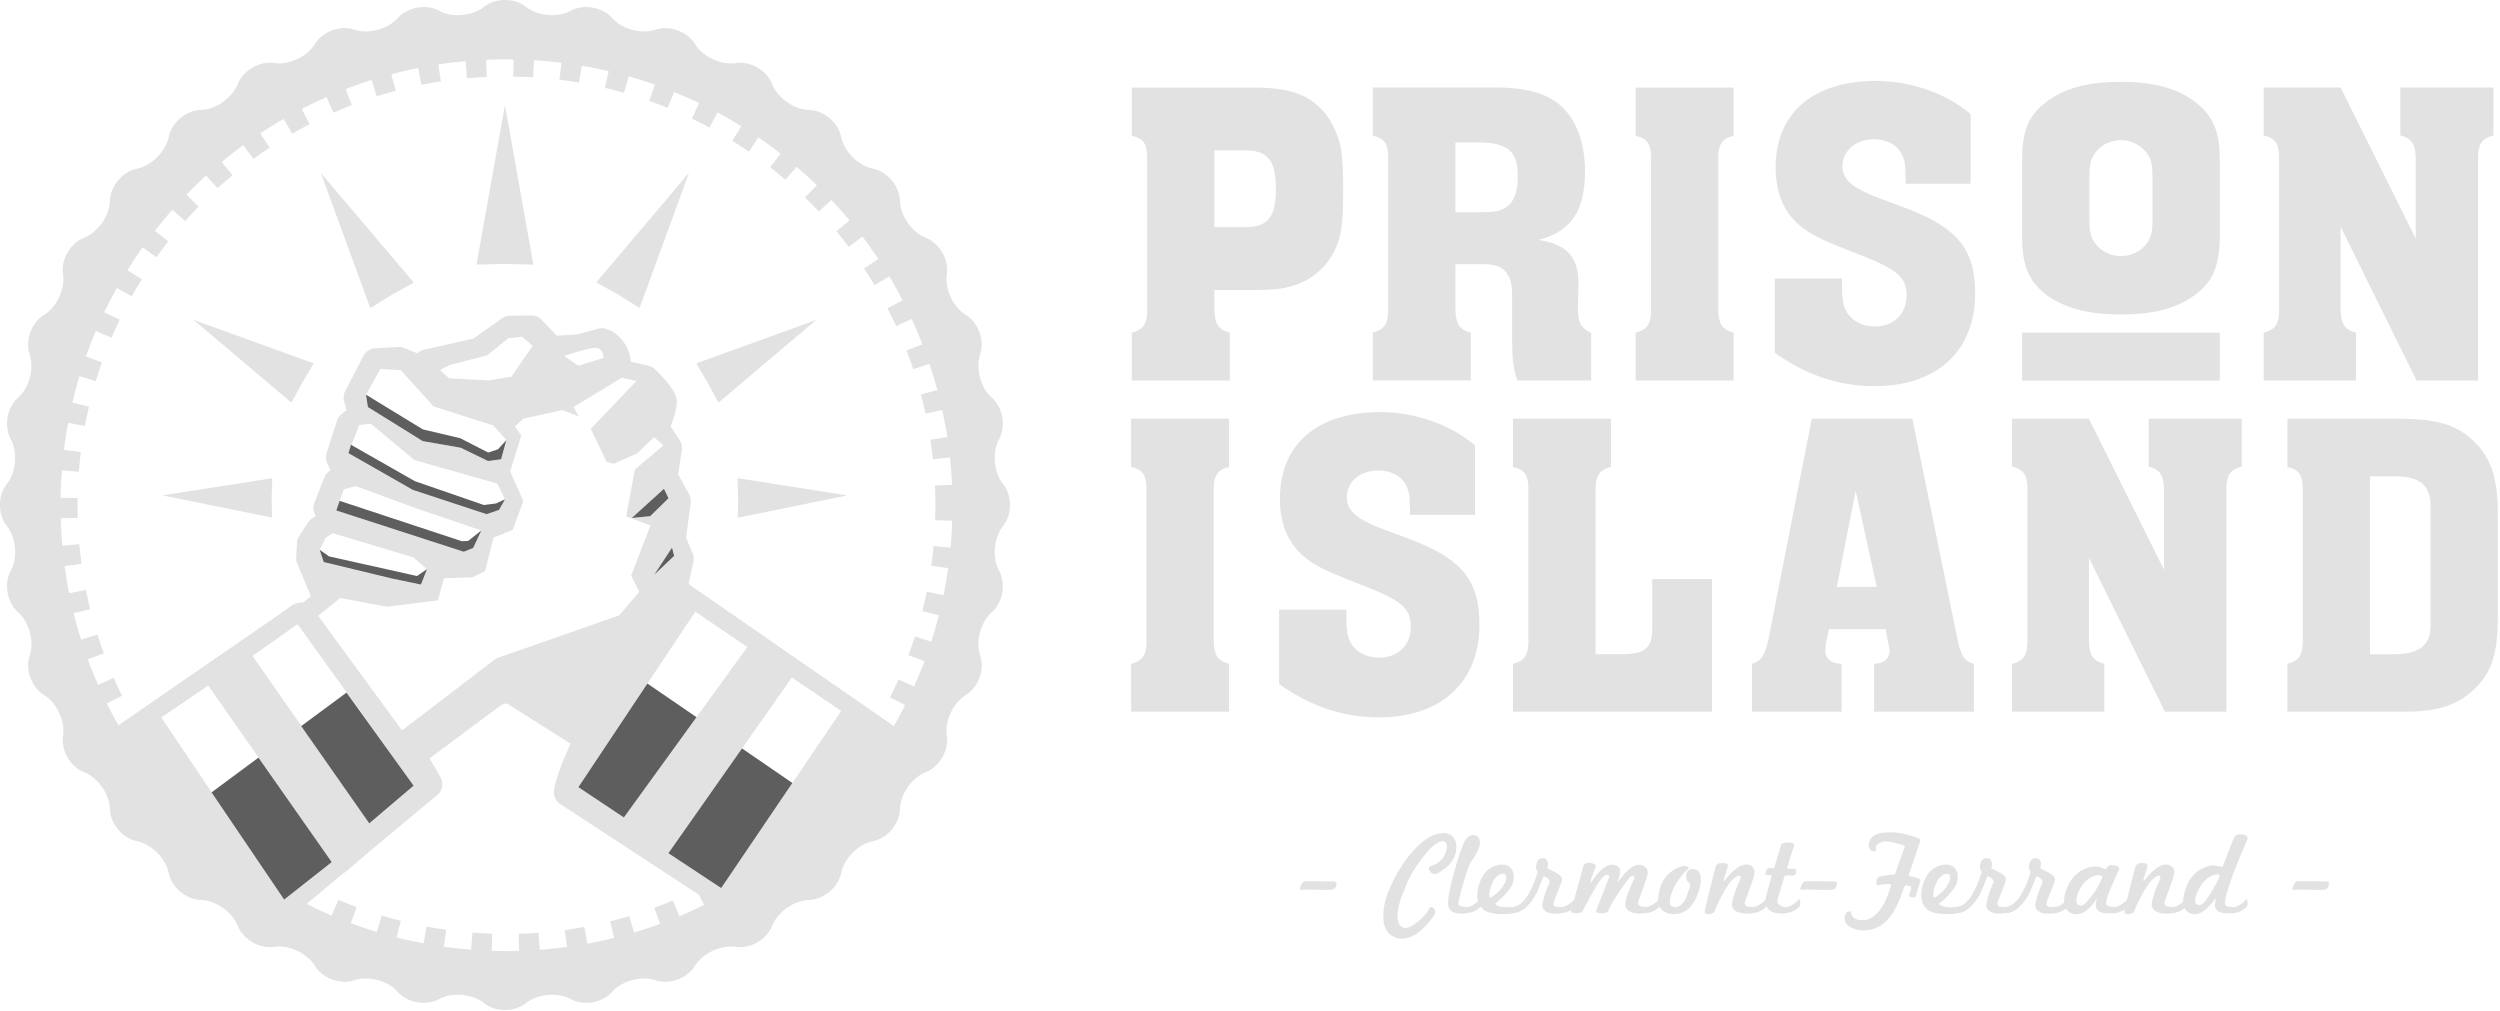
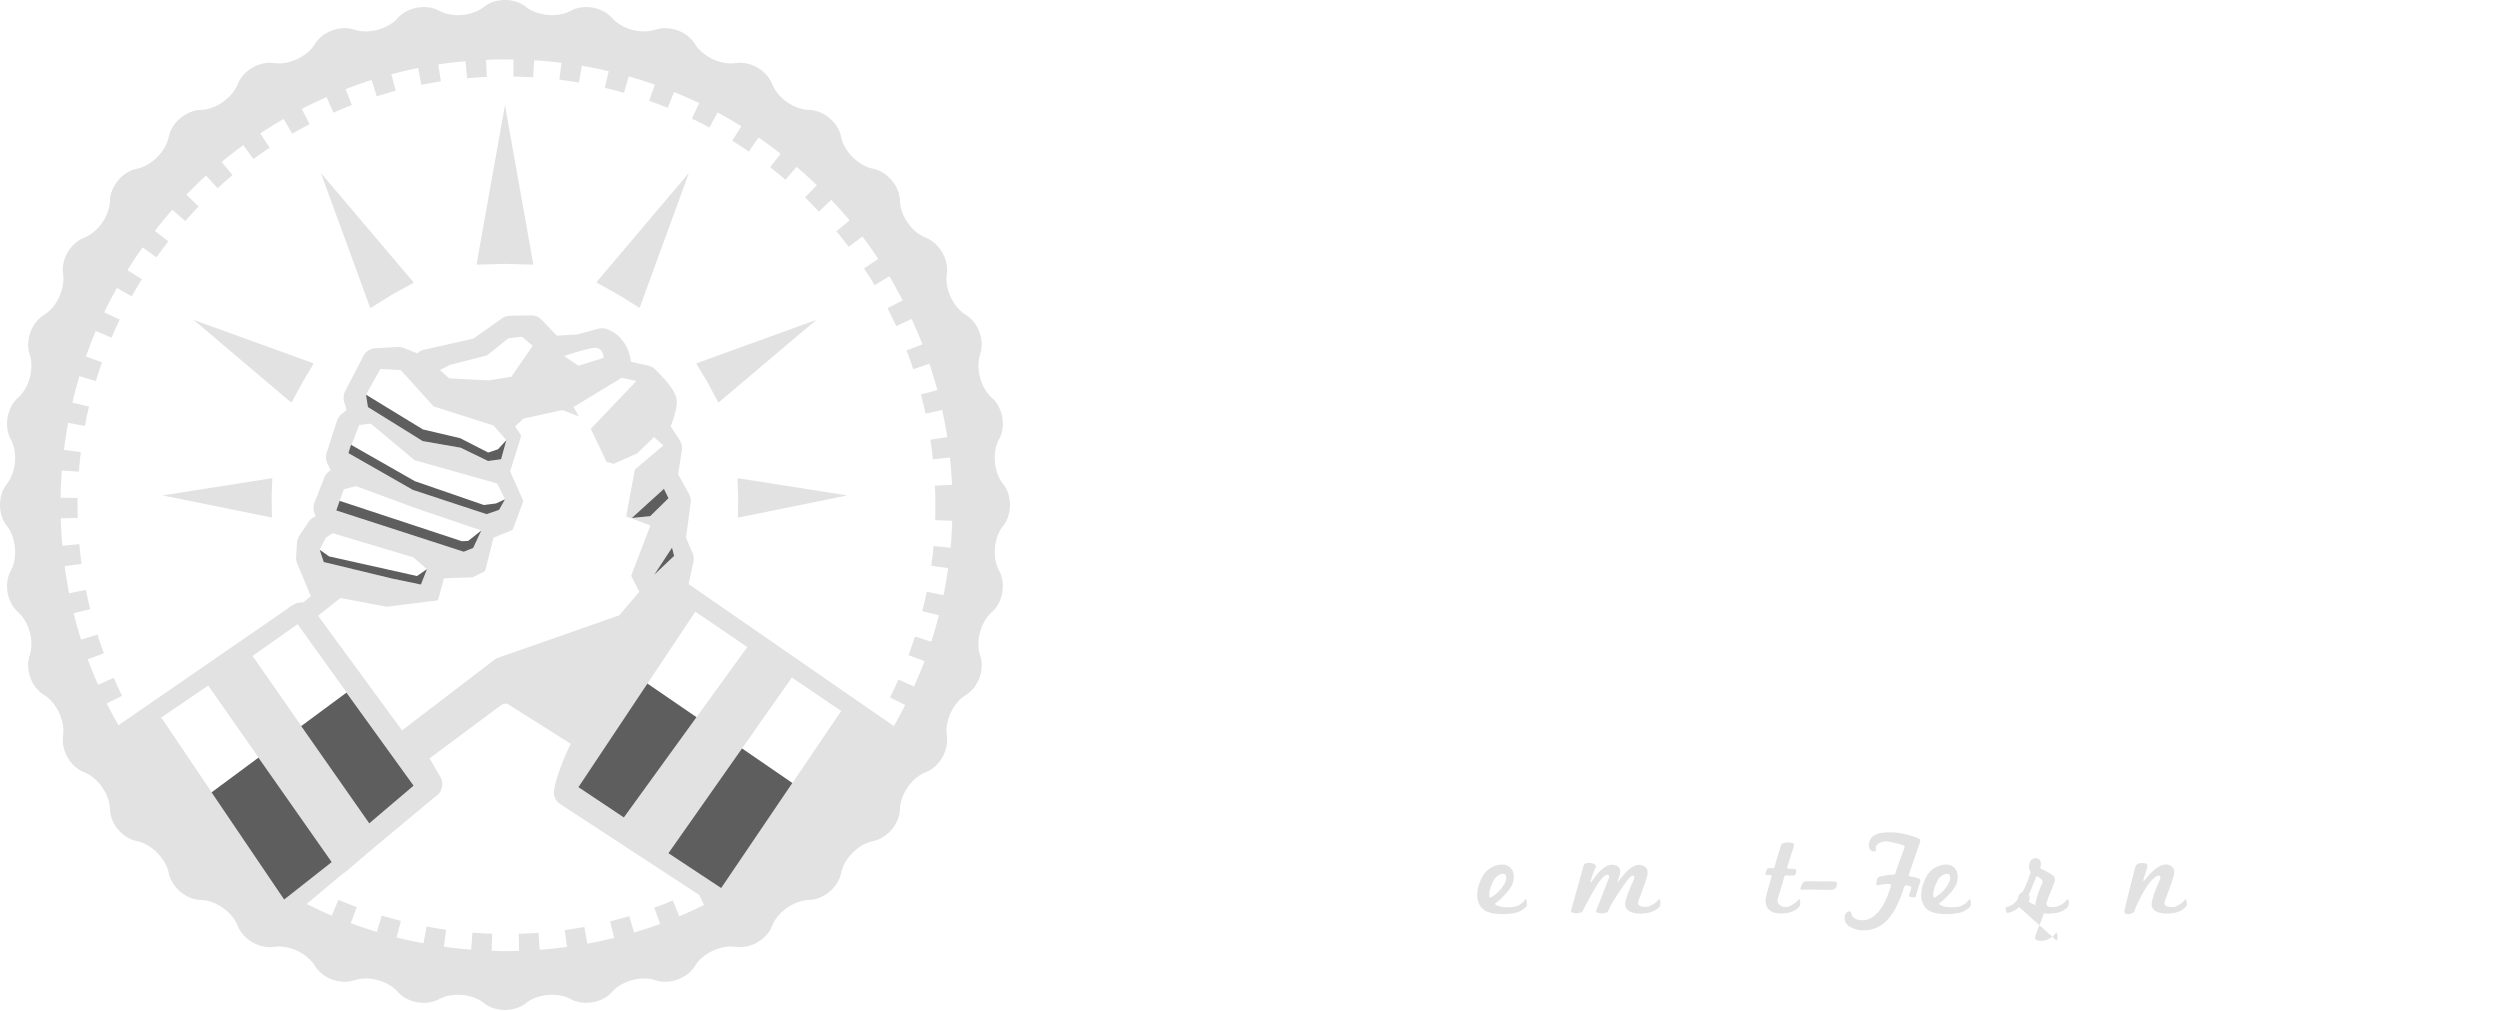
<svg xmlns="http://www.w3.org/2000/svg" width="413" height="167" fill="none">
  <path fill="#E2E2E3" d="m44.99 79.02-.17.01v-.01l-17.96 2.82 17.9 3.63v-.01l.17.01-.06-3.23.12-3.22ZM51.64 60l.01-.03-19.66-7.12 16.02 13.56.01-.03.15.11 1.75-3.25 1.9-3.17-.18-.07Zm16.55-13.47.03-.01-15.21-17.94L61.1 50.7l.03-.01.07.2 3.52-2.19 3.62-2-.15-.17Zm19.88-3.05-4.65-26.11-4.66 26.11h.04l-.04.24 4.66-.13 4.65.13-.04-.24h.04Zm10.56 3.03.03.01-.13.15 3.599 2 3.52 2.19.08-.2.01.01 8.08-22.12-15.19 17.96Zm36.219 6.34-19.66 7.12.01.03-.17.07 1.9 3.17 1.73 3.25.15-.11v.03l16.04-13.56Zm5.12 28.99-17.96-2.82v.02l-.17-.01.11 3.23-.06 3.23.17-.01v.01l17.91-3.65Zm-94.98-2.82-.17.01v-.01l-17.96 2.82 17.9 3.63v-.01l.17.01-.06-3.23.12-3.22ZM51.64 60l.01-.03-19.66-7.12 16.02 13.56.01-.03.15.11 1.75-3.25 1.9-3.17-.18-.07Zm16.55-13.47.03-.01-15.21-17.94L61.1 50.7l.03-.01.07.2 3.52-2.19 3.62-2-.15-.17Zm19.88-3.05-4.65-26.11-4.66 26.11h.04l-.04.24 4.66-.13 4.65.13-.04-.24h.04Zm10.56 3.03.03.01-.13.15 3.6 2 3.52 2.19.08-.2.01.01 8.08-22.12-15.19 17.96Zm36.22 6.34-19.66 7.12.01.03-.17.07 1.9 3.17 1.73 3.25.15-.11v.03l16.04-13.56Zm5.12 28.99-17.96-2.82v.02l-.17-.01.11 3.23-.06 3.23.17-.01v.01l17.91-3.65Zm-51.9-38.36-4.65-26.11-4.66 26.11h.04l-.04.24 4.66-.13 4.65.13-.04-.24h.04Zm10.56 3.03.03.01-.13.15 3.6 2 3.52 2.19.08-.2.01.01 8.08-22.12-15.19 17.96Zm36.22 6.34-19.66 7.12.01.03-.17.07 1.9 3.17 1.73 3.25.15-.11v.03l16.04-13.56Zm5.12 28.99-17.96-2.82v.02l-.17-.01.11 3.23-.06 3.23.17-.01v.01l17.91-3.65Zm-71.78-35.31.03-.01-15.21-17.94L61.1 50.7l.03-.01.07.2 3.52-2.19 3.62-2-.15-.17ZM51.64 60l.01-.03-19.66-7.12 16.02 13.56.01-.03.15.11 1.75-3.25 1.9-3.17-.18-.07Zm-6.65 19.02-.17.01v-.01l-17.96 2.82 17.9 3.63v-.01l.17.01-.06-3.23.12-3.22Z" />
  <path fill="#E2E2E3" d="M165.71 79.95c-1.54-1.91-1.83-5.24-.66-7.39 1.17-2.15.63-5.24-1.2-6.86-1.84-1.62-2.69-4.83-1.93-7.16.78-2.32-.29-5.25-2.37-6.53-2.09-1.27-3.5-4.3-3.13-6.72.35-2.42-1.22-5.12-3.48-6.02-2.29-.89-4.2-3.63-4.26-6.07-.06-2.44-2.08-4.85-4.47-5.33-2.4-.49-4.76-2.83-5.25-5.24-.49-2.4-2.88-4.41-5.32-4.47-2.46-.07-5.18-1.98-6.07-4.26-.89-2.28-3.6-3.84-6.03-3.48-2.42.36-5.43-1.05-6.72-3.13-1.27-2.09-4.22-3.16-6.53-2.39-2.32.78-5.54-.08-7.16-1.91-1.62-1.83-4.69-2.37-6.84-1.21-2.15 1.17-5.47.88-7.39-.64-1.91-1.52-5.04-1.52-6.95 0-1.91 1.52-5.24 1.82-7.39.64-2.15-1.16-5.24-.61-6.86 1.21-1.62 1.83-4.85 2.69-7.16 1.91-2.32-.77-5.25.29-6.53 2.39-1.27 2.08-4.3 3.49-6.72 3.13-2.42-.36-5.12 1.2-6.02 3.48-.91 2.28-3.63 4.19-6.07 4.26-2.44.06-4.85 2.07-5.33 4.47-.49 2.4-2.85 4.75-5.24 5.24-2.4.49-4.41 2.89-4.47 5.33-.07 2.44-1.98 5.18-4.26 6.07-2.28.89-3.84 3.6-3.48 6.02.36 2.42-1.05 5.45-3.13 6.72-2.09 1.28-3.16 4.22-2.39 6.53.78 2.33-.08 5.54-1.91 7.16-1.84 1.62-2.37 4.71-1.21 6.86 1.17 2.15.88 5.47-.64 7.39-1.52 1.91-1.52 5.04 0 6.95 1.52 1.91 1.82 5.24.64 7.39-1.16 2.15-.63 5.22 1.21 6.84 1.83 1.62 2.7 4.85 1.91 7.16-.77 2.32.29 5.26 2.39 6.53 2.08 1.28 3.49 4.3 3.13 6.72-.36 2.43 1.2 5.14 3.48 6.03 2.28.89 4.19 3.63 4.26 6.07.06 2.44 2.07 4.83 4.47 5.32 2.39.49 4.75 2.85 5.24 5.25.49 2.39 2.89 4.4 5.33 4.47 2.44.07 5.17 1.97 6.07 4.26.89 2.26 3.6 3.83 6.02 3.48 2.42-.36 5.45 1.05 6.72 3.13 1.28 2.08 4.22 3.16 6.53 2.39 2.32-.78 5.54.07 7.16 1.91 1.62 1.83 4.71 2.37 6.86 1.2 2.15-1.16 5.47-.88 7.39.66 1.91 1.52 5.04 1.52 6.95 0 1.91-1.54 5.24-1.82 7.39-.66 2.15 1.17 5.22.63 6.84-1.2 1.62-1.84 4.85-2.69 7.16-1.91 2.32.77 5.26-.31 6.53-2.39 1.28-2.08 4.3-3.49 6.72-3.13 2.43.35 5.14-1.21 6.03-3.48.89-2.29 3.62-4.19 6.07-4.26 2.44-.07 4.83-2.08 5.32-4.47.49-2.4 2.85-4.76 5.25-5.25 2.39-.49 4.41-2.88 4.47-5.32.06-2.44 1.97-5.18 4.26-6.07 2.26-.89 3.83-3.6 3.48-6.03-.38-2.42 1.03-5.43 3.13-6.72 2.08-1.27 3.16-4.22 2.37-6.53-.77-2.32.08-5.54 1.93-7.16 1.83-1.62 2.37-4.69 1.2-6.84-1.17-2.15-.88-5.47.66-7.39 1.52-1.91 1.52-5.04 0-6.95ZM46.93 148.61l-1.49-2.22-1.16-1.72-2.01-2.97-15.63-23.17 7.76-5.28 20.39 29.17-4.47 3.52-3.39 2.67Zm34.59-78.32 2.14 2.43-.88 3.16-2.15.29-4.54-2.21-6.26-1.09-9.06-5.61-.32-2.05 2.39-4.26 3.38.2 5.4 5.98 9.9 3.16Zm-8.84-9.15 1.61-.84 6.17-1.59 3.53-2.83 2.25-.25L88 57.12l-3.52 5.11-3.69.61-6.59-.34-1.52-1.36Zm-11.42 8.85 7.23 6.03 13.64 3.85 1.3 2.6-.99 1.76-2.07.7-12.18-4.01-10.64-6.06 1.8-4.65 1.91-.22ZM58.79 80.3l9.87 3.64 10.86 3.69-1.35 2.89-1.56.63-21.06-6.81 1.24-3.5 2-.54Zm9.51 11.78 2.23 1.94-.99 2.56-4.76-.99-11.31-2.74-.66-2.04 1.01-2 1.15-.73 13.33 4Zm-12.07 6.71 7.67 1.44 8.45-1.05.99-3.64 4.72-.17 2.07-1.02 1.4-5.52 3.17-1.3 1.76-4.76-2.18-4.89 1.83-5.91-1.02-1.54 1.4-1.27 6.42-1.42 2.72 1.05-.88-1.55 7.96-4.83 2.43.53-7.54 7.9 2.61 5.46 1.19.32 3.88-1.73 2.76-2.68 1.55 1.37-4.71 3.99-1.44 7.75 4.01 1.48-3.18 8.31 1.34 2.65-3.32 3.9-20.33 7.12-15.54 11.88-13.87-18.93 3.68-2.94ZM93.2 58.82s4.05-1.42 5.25-1.35c1.2.06 1.28 1.65 1.28 1.65l-4.18 1.3-2.35-1.6Zm14.92 36.11 2.93-4.45.35 1.35-3.28 3.1Zm6.75 6.12 8.59 5.84-20.4 28.16-7.51-5.01 19.32-28.99Zm-7.42-15.78-3.04.31 5.31-4.82.75 1.55-3.02 2.96Zm-39.11 44.51L61 136.02l-19.28-27.66 7.44-5.24 19.18 26.66Zm43.89 21.59-1.09-2.61c-1.02.43-2.04.84-3.06 1.2l.98 2.67c-1.41.52-2.86.98-4.31 1.41l-.8-2.69c-1.03.31-2.09.59-3.16.85l.67 2.74c-1.45.36-2.93.67-4.43.95l-.5-2.76c-1.08.2-2.16.36-3.24.52l.38 2.78c-1.49.21-2.99.36-4.51.47l-.2-2.81c-1.1.08-2.21.14-3.27.17l.07 2.81c-.7.03-1.38.06-2.08.06-.82 0-1.63-.04-2.46-.07l.1-2.81c-1.09-.04-2.19-.1-3.27-.18l-.22 2.81c-1.52-.13-3.02-.28-4.51-.49l.39-2.79c-1.08-.15-2.16-.34-3.23-.53l-.52 2.76c-1.49-.28-2.97-.59-4.44-.96l.7-2.74c-1.03-.27-2.09-.56-3.16-.88l-.81 2.71c-1.45-.45-2.89-.94-4.3-1.45l.98-2.65c-.99-.38-2.01-.78-3.02-1.21l-1.12 2.61c-1.4-.6-2.75-1.24-4.11-1.93l.03-.04c2.05-1.72 4.08-3.41 6-5.01.17-.08.33-.2.47-.32l3.5-3c5.33-4.44 9.45-7.88 10.92-9.1l.17-.11c-.01 0-.01 0-.01-.01.29-.24.45-.36.45-.36a2.38 2.38 0 0 0 .54-3.02c-.57-1.03-1.19-2.05-1.79-3.07l12.01-8.94.77-.14 10.54 6.66c-2.25 4.68-2.71 7.32-2.75 7.65-.01.11-.03.24-.03.35 0 .4.11.8.29 1.15l.01.01v.01l.01.01v.01l.01.01c0 .01.01.01.01.01.18.32.45.59.77.78l22.89 14.97.82 1.66c-1.3.65-2.69 1.3-4.08 1.88Zm6.91-4.66-.66-.43-.92-.61-7.15-4.72 20.41-29.03 8.14 5.54-19.82 29.25Zm37.9-56.23-2.82-.27c-.1 1.09-.22 2.18-.38 3.25l2.79.39c-.21 1.51-.46 3-.75 4.47l-2.78-.57a64.83 64.83 0 0 1-.74 3.2l2.75.7a80.7 80.7 0 0 1-1.27 4.36l-2.68-.87c-.34 1.03-.7 2.08-1.08 3.09l2.65.99c-.53 1.42-1.12 2.81-1.73 4.19l-2.57-1.15c-.45.98-.91 1.97-1.4 2.95l2.51 1.26c-.6 1.17-1.23 2.33-1.87 3.48l.08.06c-.07 0-.14.08-.21.18.04-.07.08-.15.13-.24l-33.92-23.47.78-3.55c.13-.52.1-1.06-.11-1.55l-1.09-2.54.77-5.75c.07-.5-.03-1.02-.27-1.48l-1.8-3.24.61-3.98c.08-.59-.04-1.17-.36-1.68l-1.48-2.26c.73-1.95 1.06-3.38 1.01-4.2-.04-.56-.13-1.87-3.57-5.22a2.37 2.37 0 0 0-1.15-.63l-2.86-.64c-.42-3.48-2.76-5.07-4.16-5.45-.4-.11-.84-.11-1.26 0l-3.42.94-3.41.2-2.49-2.61c-.47-.47-1.03-.74-1.77-.74l-3.46.07c-.47 0-.94.15-1.34.43l-4.72 3.34-8.14 1.83c-.43.1-.82.31-1.13.6l-2.18-.88c-.34-.13-.7-.18-1.03-.17l-3.7.21c-.85.06-1.61.54-2 1.3l-2.99 5.78c-.28.54-.34 1.17-.17 1.76l.39 1.37-.81.66c-.36.29-.64.68-.78 1.13l-1.7 5.28c-.18.6-.14 1.24.14 1.79l.52 1.08-.11.08c-.43.27-.75.67-.94 1.15l-1.62 4.12c-.21.52-.22 1.1-.04 1.63l.22.66c-.49.17-.91.5-1.19.94l-1.47 2.21c-.24.35-.38.77-.41 1.19l-.14 2.4c-.01.36.04.73.18 1.05l2.25 5.38-1.23 1.02c-.89-.06-1.8.31-2.68 1.09l-27.86 19.2c.07.14.14.28.21.4-.75-1.31-1.47-2.64-2.15-3.99l2.53-1.26c-.49-.98-.95-1.98-1.38-2.97l-2.58 1.15c-.61-1.38-1.19-2.79-1.72-4.22l2.67-.98c-.39-1.03-.74-2.08-1.06-3.1l-2.7.85c-.46-1.44-.87-2.89-1.23-4.37l2.74-.68c-.27-1.05-.5-2.12-.71-3.18l-2.78.56c-.29-1.48-.53-2.97-.74-4.48l2.79-.38c-.14-1.08-.27-2.18-.36-3.25l-2.81.25c-.14-1.49-.22-3-.27-4.52l2.82-.08c-.03-.68-.04-1.37-.04-2.05 0-.4.01-.81.01-1.23l-2.81-.04c.01-1.52.1-3.03.21-4.52l2.81.21c.08-1.08.2-2.16.32-3.24l-2.79-.36c.2-1.49.42-2.99.7-4.47l2.76.52c.21-1.08.43-2.15.68-3.2l-2.74-.66c.35-1.47.73-2.93 1.16-4.37l2.71.81c.32-1.05.66-2.08 1.02-3.1l-2.65-.95c.5-1.42 1.03-2.83 1.62-4.22l2.61 1.1c.42-.99.88-2 1.35-2.97l-2.56-1.23a72.49 72.49 0 0 1 2.09-4.01l2.46 1.38c.53-.95 1.09-1.9 1.68-2.82l-2.4-1.49c.8-1.28 1.63-2.54 2.51-3.77l2.29 1.63c.63-.88 1.28-1.76 1.95-2.63l-2.21-1.73c.92-1.19 1.89-2.36 2.89-3.49l2.11 1.87c.73-.81 1.47-1.62 2.23-2.4l-2.02-1.95c1.05-1.09 2.12-2.15 3.24-3.17l1.91 2.09c.8-.73 1.63-1.45 2.47-2.15l-1.8-2.18c1.16-.96 2.36-1.89 3.57-2.78l1.68 2.28c.88-.64 1.77-1.27 2.68-1.87l-1.56-2.35c1.27-.84 2.56-1.63 3.87-2.39l1.41 2.44c.94-.54 1.9-1.08 2.88-1.58l-1.3-2.5c1.34-.7 2.71-1.35 4.09-1.97l1.15 2.58c.99-.43 2.01-.87 3.03-1.26l-1.02-2.63c1.41-.54 2.83-1.06 4.29-1.52l.85 2.71c1.03-.34 2.08-.64 3.14-.92l-.73-2.72c1.45-.39 2.92-.74 4.41-1.05l.56 2.78c1.06-.21 2.14-.4 3.21-.57l-.42-2.79c1.48-.24 2.99-.4 4.5-.54l.25 2.82c1.09-.1 2.19-.17 3.27-.22l-.13-2.82c1.1-.06 2.22-.08 3.34-.08.41 0 .81.01 1.2.03l-.04 2.82c1.07.01 2.18.06 3.27.11l.17-2.81c1.52.08 3.03.24 4.52.42l-.35 2.79c1.08.14 2.16.29 3.24.47l.47-2.78c1.49.27 2.97.56 4.44.91l-.64 2.74c1.06.25 2.12.53 3.17.82l.77-2.71c1.47.42 2.9.87 4.33 1.37l-.95 2.67c1.03.36 2.07.75 3.06 1.16l1.06-2.61c1.41.57 2.79 1.17 4.15 1.82l-1.21 2.56c.96.47 1.94.96 2.9 1.48l1.34-2.49c1.33.71 2.63 1.48 3.92 2.28l-1.49 2.4c.92.57 1.84 1.17 2.74 1.79l1.59-2.33c1.26.85 2.47 1.76 3.66 2.68l-1.73 2.22c.85.67 1.7 1.37 2.53 2.08l1.83-2.14c1.16.98 2.28 2 3.35 3.04l-1.95 2.02c.77.74 1.54 1.54 2.29 2.33l2.05-1.93a75.22 75.22 0 0 1 3.02 3.39l-2.18 1.8c.7.84 1.38 1.7 2.04 2.57l2.25-1.7c.92 1.2 1.79 2.44 2.63 3.7l-2.35 1.56c.6.91 1.19 1.83 1.75 2.76l2.43-1.45c.77 1.3 1.49 2.63 2.19 3.97l-2.5 1.3c.5.98.99 1.97 1.45 2.95l2.54-1.17c.64 1.37 1.23 2.76 1.79 4.18l-2.64 1.02c.4 1.02.78 2.07 1.12 3.09l2.67-.89c.47 1.42.92 2.88 1.31 4.34l-2.72.73c.28 1.05.54 2.11.77 3.18l2.75-.61c.32 1.48.61 2.96.85 4.47l-2.81.43c.17 1.06.31 2.15.42 3.24l2.82-.31c.15 1.49.28 3 .34 4.52l-2.82.13c.06 1.09.07 2.19.07 3.28 0 .81-.01 1.62-.04 2.43l2.82.1c-.04 1.44-.12 2.95-.26 4.45Z" />
  <path fill="#5E5E5E" d="m82.271 74.22-1.62.54-4.63-2.37-6.16-1.45-6.26-3.82-3.14-1.92.32 2.05 9.05 5.62 6.26 1.09 4.54 2.2 2.15-.29.87-3.16-1.38 1.51ZM57.559 74.86l10.64 6.07 12.18 4.01 2.07-.71.98-1.75-1.48.69-2.01.26-11.41-3.94-10.54-6.01-.43 1.38ZM55.55 84.33l21.06 6.82 1.56-.63 1.35-2.89-2.18 1.73-1.04.05-20.19-6.67-.56 1.59ZM52.809 90.82l.67 2.03 11.3 2.73 4.76.99 1-2.55-1.65 1.14-14.52-3.24-1.56-1.1ZM68.328 129.79l-11.09-15.37-7.48 5.53 11.24 16.07 7.33-6.23ZM54.8 142.42l-12.1-17.26-7.75 5.74 11.99 17.71 7.86-6.19ZM103.061 135.05l12-16.57-8.11-5.56-11.4 17.12 7.51 5.01ZM119.138 146.71l11.76-17.36-8.32-5.71-12.16 17.31 8.72 5.76ZM110.439 82.31l-3.02 2.96-3.04.3 5.31-4.82.75 1.56ZM111.02 90.47l.35 1.36-3.28 3.11 2.93-4.47Z" />
-   <path fill="#E2E2E3" d="M200.62 51.1v-3.19h6.53c3.05 0 4.571-.14 6.461-.72 2.83-.8 5.3-2.83 6.68-5.44 1.31-2.47 1.599-4.72 1.599-10.74 0-3.19-.15-5.52-.44-6.82-.44-2.03-1.52-4.28-2.76-5.73-2.47-2.83-5.589-3.92-11.169-3.99H186.98v7.98c1.96.43 2.541 1.31 2.541 3.77V51.1c0 2.39-.581 3.34-2.541 3.85v7.91h16.18v-7.91c-1.89-.51-2.47-1.38-2.54-3.85Zm0-26.27h4.931c3.92 0 5.22 1.67 5.22 6.39s-1.31 6.31-5.22 6.31h-4.931v-12.7ZM242.979 54.95c-1.89-.51-2.47-1.38-2.54-3.85V43.63h4.14c2.68 0 3.77.44 4.57 1.89.58.94.65 1.67.65 4.43v5.29c0 3.99.15 5.59.87 7.62h12.19v-7.84c-1.74-.87-2.25-1.81-2.18-4.28l.07-3.85c.07-4.35-1.89-6.53-6.6-7.26 5.37-1.38 7.69-4.79 7.69-11.32 0-5.01-1.6-9-4.5-11.25-2.25-1.74-5.3-2.54-10.01-2.61h-20.54v7.98c1.96.43 2.54 1.31 2.54 3.77V51.08c0 2.39-.58 3.34-2.54 3.85v7.91h16.18v-7.89h.01Zm-2.54-31.42h3.55c5.08 0 6.75 1.38 6.75 5.66 0 2.39-.58 3.99-1.67 4.86-1.02.8-2.03 1.01-4.79 1.01H240.429V23.53h.01ZM286.391 54.95c-1.89-.51-2.47-1.38-2.54-3.85V26.22c0-2.39.65-3.34 2.54-3.77v-7.98h-16.18v7.98c1.96.43 2.54 1.31 2.54 3.77V51.1c0 2.39-.58 3.34-2.54 3.85v7.91h16.18v-7.91ZM326.289 48.49c0-7.33-2.9-10.88-11.54-14.15l-4.64-1.74c-4.14-1.6-5.73-2.98-5.73-5.15 0-2.54 2.18-4.43 5.15-4.43 3.26 0 5.3 1.96 5.22 5.22l.07 1.31v.8h10.74V18.88c-3.92-3.41-9.87-5.51-15.6-5.51-10.45 0-16.62 5.3-16.62 14.29 0 5.3 2.1 8.93 6.46 11.25 1.6.87 2.54 1.23 7.11 3.05 6.6 2.54 8.05 3.85 8.05 6.89 0 2.98-2.1 5.08-5.22 5.08-2.18 0-3.99-1.02-4.79-2.61-.51-1.02-.65-2.18-.65-4.72v-.58h-11.1v12.26c5.22 3.7 10.59 5.51 16.47 5.51 10.31.01 16.62-5.8 16.62-15.3ZM337.759 48.47c2.9 2.32 7.039 3.48 12.629 3.48s9.51-1.09 12.55-3.48c2.69-2.1 3.7-4.72 3.77-9.21V26.22c0-4.35-1.09-6.97-3.77-9.14-2.9-2.39-6.97-3.56-12.55-3.56-5.58 0-9.579 1.09-12.629 3.56-2.61 2.03-3.7 4.64-3.7 9.14v13.04c0 4.34 1.01 7.03 3.7 9.21Zm7.399-18.78c0-2.39.151-3.26.871-4.28.87-1.38 2.539-2.25 4.349-2.25 1.74 0 3.411.87 4.351 2.25.73 1.02.87 1.89.87 4.43v6c0 2.32-.14 3.19-.87 4.21-.87 1.38-2.541 2.25-4.351 2.25s-3.409-.87-4.349-2.25c-.72-1.02-.871-1.89-.871-4.43v-5.93ZM389.209 54.95c-1.89-.51-2.47-1.38-2.54-3.85V37.46l12.55 25.4h10.16V26.22c0-2.39.58-3.34 2.54-3.85v-7.91h-15.38v7.91c1.89.51 2.47 1.38 2.54 3.85v13.2l-12.41-24.96h-12.7v7.91c1.96.51 2.54 1.38 2.54 3.85V51.1c0 2.39-.58 3.34-2.54 3.85v7.91h15.24v-7.91ZM186.859 77.16c1.96.43 2.54 1.31 2.54 3.77V105.81c0 2.39-.58 3.34-2.54 3.85v7.91h16.18v-7.91c-1.89-.51-2.47-1.38-2.54-3.85V80.93c0-2.39.65-3.34 2.54-3.77v-7.98h-16.18v7.98ZM211.309 100.74V113c5.22 3.7 10.59 5.51 16.47 5.51 10.3 0 16.619-5.81 16.619-15.31 0-7.33-2.899-10.88-11.539-14.15l-4.64-1.74c-4.14-1.6-5.73-2.98-5.73-5.15 0-2.54 2.179-4.43 5.149-4.43 3.27 0 5.301 1.96 5.221 5.22l.069 1.31v.8h10.74V73.59c-3.92-3.41-9.869-5.51-15.599-5.51-10.45 0-16.621 5.3-16.621 14.29 0 5.3 2.1 8.93 6.46 11.25 1.6.87 2.541 1.23 7.111 3.05 6.6 2.54 8.05 3.85 8.05 6.89 0 2.98-2.1 5.08-5.22 5.08-2.18 0-3.99-1.02-4.79-2.61-.51-1.02-.651-2.18-.651-4.72v-.58h-11.099v.01ZM263.589 80.93c0-2.39.65-3.34 2.54-3.77v-7.98h-16.18v7.98c1.96.43 2.54 1.31 2.54 3.77V105.81c0 2.39-.58 3.34-2.54 3.85v7.91h32.87V95.66h-9.87v8.27c0 3.05-1.23 4.14-4.86 4.14h-4.5V80.93ZM304.238 109.66c-1.74-.07-2.68-.8-2.68-2.18 0-.36.07-1.09.15-1.52l.439-2.03h9.361l.359 2.03.071.29c.15.87.219.94.219 1.16 0 1.45-.94 2.18-2.54 2.25v7.91h16.471v-7.91c-1.67-.51-2.1-1.23-2.76-4.28l-7.401-36.21h-16.619l-7.04 35.85c-.65 3.19-1.23 4.14-2.83 4.64v7.91h14.8v-7.91Zm2.32-28.59 3.48 15.89h-6.6l3.12-15.89ZM347.631 109.66c-1.89-.51-2.47-1.38-2.54-3.85V92.17l12.55 25.4h10.16V80.93c0-2.39.58-3.34 2.54-3.85v-7.91h-15.38v7.91c1.89.51 2.47 1.38 2.54 3.85v13.2l-12.41-24.96h-12.7v7.91c1.96.51 2.54 1.38 2.54 3.85V105.81c0 2.39-.58 3.34-2.54 3.85v7.91h15.24v-7.91ZM408.429 72.66c-2.69-2.47-5.81-3.41-11.54-3.48H377.879v7.98c1.96.43 2.54 1.31 2.54 3.77V105.81c0 2.39-.58 3.34-2.54 3.85v7.91H396.889c5.66 0 8.71-.94 11.54-3.41 3.12-2.83 4.21-5.95 4.21-12.34v-16.9c0-6.02-1.16-9.43-4.21-12.26Zm-6.89 12.41V103.29c0 3.27-1.81 4.72-5.88 4.79h-4.14V78.69h4.14c4.06 0 5.8 1.45 5.88 4.79v1.59ZM366.708 54.96h-32.649v7.91h32.649v-7.91ZM218.52 147.01c-.36 0-.66-.01-.88-.02-1.28-.04-2.15-.04-2.62 0-.18.03-.27-.03-.27-.18 0-.09.07-.3.21-.62.2-.44.46-.64.8-.61.66 0 1.38 0 2.14.01l2.49.03c.26.03.39.16.39.39 0 .27-.08.51-.25.7-.17.2-.38.29-.64.29-.54.01-.99.01-1.37.01ZM238.449 143.67c-.68.5-1.19.74-1.52.72-.3-.03-.53-.19-.7-.49-.12-.2-.179-.34-.179-.45 0-.2.139-.33.409-.41 1.05-.34 1.78-.94 2.19-1.82.25-.51.371-.96.371-1.37 0-.57-.25-.86-.74-.86-.77 0-1.84.87-3.2 2.6a24.58 24.58 0 0 0-1.651 2.38c-.46.77-.839 1.52-1.139 2.27-.25.62-.451 1.15-.621 1.56-.16.42-.279.74-.339.96-.31.98-.47 1.85-.47 2.62 0 .86.259 1.45.779 1.78.13.09.29.14.49.14.55 0 1.24-.34 2.07-1.02.76-.61 1.301-1.2 1.621-1.76.27-.46.489-.68.639-.68.15 0 .3.1.44.29.14.2.211.38.211.55 0 .2-.071.38-.201.55-1.84 2.57-3.609 3.85-5.309 3.85-.55 0-1.08-.15-1.6-.45-.99-.6-1.48-1.69-1.48-3.28 0-1.54.42-3.22 1.27-5.06 1.43-3.06 3.11-5.41 5.02-7.05 1.28-1.08 2.51-1.62 3.69-1.62.66 0 1.18.22 1.54.66.36.44.55 1 .55 1.68 0 .61-.141 1.2-.431 1.78-.36.73-.93 1.37-1.71 1.93ZM244.561 149.81c-.55.55-1.191.88-1.911 1-.42.08-.81.12-1.17.12-.59 0-1.07-.09-1.47-.27-.52-.29-.78-.77-.78-1.47 0-.09 0-.2.01-.31.01-.12.021-.25.031-.41.1-1.04.46-2.62 1.05-4.73.48-1.69.929-3.07 1.349-4.12.44-1.17 1.071-1.73 1.881-1.66.27.03.499.15.669.38.18.23.26.52.26.87 0 .22-.039.46-.119.7-.27.81-.721 1.63-1.351 2.46-.08.1-.209.38-.409.82-.73 2.19-1.24 3.93-1.52 5.22-.09.36-.141.62-.141.76 0 .17.051.3.141.39.18.18.619.27 1.329.27.25 0 .57-.12.96-.35.22-.13.42-.27.61-.42.18-.15.34-.32.47-.5.07-.08.121-.06.161.06.09.22.119.48.099.76-.04.22-.079.36-.149.43Z" />
  <path fill="#E2E2E3" d="M252.099 149.81c-.55.55-1.19.89-1.91 1.02-.57.12-1.22.18-1.93.18-1.5 0-2.55-.25-3.17-.74-.7-.59-1.05-1.39-1.05-2.42 0-.9.26-1.86.78-2.89.38-.74.91-1.3 1.58-1.66.56-.31 1.14-.47 1.74-.47.34 0 .61.05.8.14.76.33 1.13.96 1.13 1.89 0 .21-.02.43-.06.66-.1.62-.57 1.39-1.41 2.29a11.173 11.173 0 0 1-1.52 1.39c-.07.07-.1.1-.1.12 0 .05.08.12.23.2.57.33 1.48.43 2.72.31.81-.08 1.49-.49 2.05-1.25.06-.08.12-.06.16.06.09.22.12.48.1.76-.03.2-.07.34-.14.41Zm-4.7-5.11c-.32.24-.57.56-.75.95-.42.87-.62 1.6-.62 2.19 0 .42.13.53.39.35.87-.55 1.54-1.21 1.99-1.99.29-.48.43-.88.43-1.19 0-.44-.19-.66-.57-.66-.26-.01-.55.11-.87.35Z" />
-   <path fill="#E2E2E3" d="M260.188 149.81c-.57.57-1.209.91-1.909 1-1.19.2-2.061.16-2.631-.1-.57-.26-.849-.65-.849-1.17 0-.13.02-.29.06-.47.07-.3.15-.61.24-.94.1-.33.219-.68.359-1.05.21-.59.36-.96.47-1.13.09-.16.09-.33 0-.53-.09-.18-.35-.39-.78-.63-.1-.07-.19-.01-.25.18-.33.81-.57 1.42-.74 1.83-.17.41-.26.63-.27.65-.55 1.08-1.229 1.96-2.049 2.64-.51.39-1.05.63-1.62.72-.08.03-.14-.01-.18-.12-.09-.2-.141-.41-.141-.64 0-.12.031-.18.081-.2.47-.1.85-.26 1.13-.47.21-.16.5-.45.88-.88.26-.33.59-.89.98-1.68.43-.87.76-1.73 1-2.58a.53.53 0 0 1 .03-.11c.01-.02.01-.04.01-.05-.01-.08-.061-.2-.141-.35-.08-.16-.119-.32-.119-.49 0-.05 0-.11.01-.18l.03-.2c.14-.74.509-1.11 1.109-1.09.51.01.791.33.841.96.01.12-.021.29-.101.51-.03.08-.03.14 0 .18.03.04.081.08.181.13.09.05.219.1.369.18.15.08.351.17.591.3.47.26.78.46.94.59.26.22.36.5.31.84-.04.21-.27.82-.68 1.84-.21.5-.371.9-.481 1.2-.11.31-.18.52-.21.63-.08.38.071.61.451.68.16.04.47.05.94.02.25-.01.57-.13.96-.35.47-.26.83-.57 1.07-.92.07-.08.12-.06.16.06.09.22.12.48.1.76-.04.22-.081.36-.151.43Z" />
  <path fill="#E2E2E3" d="M274.139 149.81c-.55.55-1.19.88-1.91 1-.42.08-.819.12-1.209.12-.57 0-1.06-.07-1.47-.22-.72-.27-1.071-.72-1.071-1.33 0-.36.16-.99.49-1.88.14-.38.28-.72.41-1.03.13-.31.251-.58.371-.81.17-.33.25-.56.25-.7 0-.2-.101-.29-.291-.29-.18 0-.45.22-.8.66-.23.3-.49.65-.77 1.05s-.59.87-.93 1.39c-.42.64-.75 1.18-1 1.62-.25.44-.41.79-.49 1.04-.1.3-.479.45-1.109.45-.72 0-1.021-.15-.921-.45.3-.79.62-1.63.98-2.51.35-.88.721-1.81 1.091-2.8.13-.36.07-.57-.18-.61-.27-.04-.641.22-1.111.78-.36.42-.929 1.33-1.699 2.74-.69 1.24-1.121 2.05-1.291 2.44-.1.26-.47.39-1.09.39-.63 0-.909-.16-.839-.47.31-1.11.63-2.26.97-3.47.33-1.2.68-2.47 1.05-3.8.09-.39.41-.59.96-.59.26 0 .489.05.679.14.29.12.43.27.43.47 0 .09-.029.18-.079.27-.13.25-.29.63-.47 1.13-.22.63-.33 1-.33 1.13 0 .2.11.12.33-.22 1.15-1.73 2.23-2.6 3.24-2.6.05 0 .1 0 .16.01.05.01.109.02.179.03.65.12.98.48.98 1.09 0 .4-.119.88-.369 1.43-.1.22-.121.33-.061.33.01 0 .211-.25.611-.74.47-.6.899-1.06 1.289-1.39.61-.5 1.171-.74 1.661-.74.27 0 .53.07.78.2.42.2.629.55.629 1.06 0 .22-.039.47-.119.74-.12.46-.37 1.2-.76 2.23-.21.56-.36.98-.47 1.27-.1.29-.161.44-.181.47-.04.14-.059.25-.059.33 0 .2.089.35.269.45.25.16.631.22 1.131.2.25-.01.569-.13.959-.35.47-.26.831-.57 1.071-.92.07-.08.119-.06.159.06.09.22.121.48.101.76-.04.23-.091.37-.151.44Z" />
-   <path fill="#E2E2E3" d="M280.978 145.35c0 .94-.28 1.97-.84 3.11-.85 1.71-2.04 2.56-3.58 2.56-.44 0-.87-.08-1.27-.23-.91-.39-1.37-1.12-1.37-2.19 0-.59.14-1.3.41-2.15.34-1 .94-1.83 1.8-2.48.76-.57 1.47-.87 2.13-.9.33 0 .53.07.63.2.13.17.08.32-.16.45-.2.1-.51.43-.94.98-.57.69-1 1.35-1.29 1.99-.43.96-.64 1.71-.64 2.25 0 .39.12.65.35.78.17.09.35.14.53.14.53 0 1.02-.31 1.45-.92.23-.33.47-.85.7-1.58.21-.59.31-.97.31-1.15 0-.17-.07-.31-.21-.41-.29-.21-.43-.53-.43-.98 0-.83.36-1.25 1.07-1.25.23 0 .48.07.74.21.4.22.61.75.61 1.57ZM291.778 149.81c-.55.55-1.19.88-1.91 1-1.07.2-1.97.16-2.7-.1-.7-.27-1.05-.72-1.05-1.33 0-.35.16-.99.47-1.91.14-.4.28-.76.41-1.06.13-.31.25-.57.35-.79.16-.29.23-.52.23-.7 0-.13-.06-.21-.18-.25-.26-.08-.66.15-1.2.68-.54.53-1.15 1.45-1.83 2.74-.29.55-.51 1-.68 1.37-.17.36-.29.65-.35.86-.05.21-.16.36-.31.47-.39.23-.78.29-1.15.18-.2-.07-.29-.2-.27-.41.01-.17.31-1.41.88-3.71.29-1.15.51-2.02.67-2.63.16-.61.26-.95.28-1.05.1-.26.29-.44.55-.53.13-.05.36-.07.7-.06.35.01.57.07.66.16.09.09.11.25.06.49-.1.38-.32 1.06-.64 2.05-.07.16-.06.23.02.23s.14-.05.2-.14c1.35-1.71 2.52-2.56 3.5-2.56.21 0 .4.04.59.12.51.22.76.59.76 1.09 0 .26-.05.55-.14.88-.12.46-.37 1.2-.76 2.23-.21.56-.36.98-.47 1.27-.1.29-.16.44-.18.47-.04.14-.06.25-.06.33 0 .2.1.35.29.47.2.12.57.18 1.11.18.25 0 .57-.12.96-.35.22-.13.42-.27.61-.42.18-.15.34-.32.47-.5.06-.08.12-.06.16.06.09.22.12.48.1.76-.04.2-.08.34-.15.41Z" />
  <path fill="#E2E2E3" d="M297.232 149.81c-.55.55-1.19.88-1.91 1-.36.07-.7.1-1 .1-.77 0-1.36-.13-1.78-.39-.64-.42-.92-1.06-.86-1.93.01-.3.18-1 .51-2.11.16-.55.27-.96.35-1.25.08-.29.12-.44.14-.47.01-.09-.05-.16-.18-.2-.1 0-.22 0-.34-.01-.12-.01-.26-.02-.42-.03-.12-.03-.14-.12-.08-.27.03-.08.06-.17.09-.27s.07-.23.13-.37c.09-.13.23-.2.41-.2h.31c.09.01.16.02.2.02h.12c.06 0 .14-.06.23-.2a121.605 121.605 0 0 1 1.1-3.67c.05-.13.19-.23.41-.29.48-.13.97-.13 1.47 0 .2.07.27.26.21.59-.18.55-.36 1.1-.55 1.67-.18.57-.36 1.15-.55 1.75-.03.12.03.2.16.23.16 0 .33 0 .53.01l.63.03c.08.01.13.1.16.25.03.18-.02.4-.14.66-.04.1-.12.16-.25.18.05-.01-.39-.02-1.33-.02-.1 0-.18.06-.23.18-.14.52-.3 1.08-.48 1.68-.18.6-.37 1.24-.58 1.91-.13.43-.08.76.14.98.31.31.73.47 1.25.47.25 0 .57-.12.96-.35.22-.13.42-.27.61-.42.18-.15.34-.32.47-.5.06-.08.12-.06.16.06.09.22.12.48.1.76-.06.21-.1.35-.17.42ZM301.2 147.01c-.36 0-.66-.01-.88-.02-1.28-.04-2.15-.04-2.62 0-.18.03-.27-.03-.27-.18 0-.09.07-.3.21-.62.2-.44.46-.64.8-.61.66 0 1.38 0 2.14.01l2.49.03c.26.03.39.16.39.39 0 .27-.08.51-.25.7-.17.2-.38.29-.64.29-.54.01-1 .01-1.37.01ZM316.89 146.68c-.11.36-.229.77-.359 1.23-.04.21-.12.32-.25.33-.09.03-.24.02-.45-.02-.35-.06-.501-.17-.451-.31.03-.08.081-.27.181-.57.04-.14.069-.25.089-.33.02-.08.04-.13.05-.16.08-.23.05-.37-.08-.41-.34-.12-.59-.18-.74-.18-.15 0-.29.18-.41.55-.74 2.27-1.58 3.92-2.5 4.96-1.12 1.29-2.509 1.93-4.159 1.93-.42 0-.781-.05-1.091-.14-1.33-.36-1.99-.99-1.99-1.88 0-.59.211-.95.621-1.09.05-.01.089-.02.129-.03.03-.01.061-.01.091-.01.12 0 .21.11.27.33.16.79.83 1.17 2.01 1.13.89-.04 1.71-.51 2.48-1.41.53-.62 1.03-1.48 1.48-2.58.09-.26.18-.52.27-.77.09-.25.18-.51.27-.77.09-.27.039-.42-.161-.43-.53-.04-1.18.03-1.93.2-.13.01-.21-.03-.25-.12-.04-.09-.04-.27 0-.53.06-.48.261-.75.591-.8.95-.21 1.649-.31 2.109-.31.21 0 .34-.07.41-.21a71.707 71.707 0 0 1 1.461-4.12c.1-.22.09-.37-.04-.45-.13-.09-.53-.22-1.21-.39-.36-.09-.681-.16-.951-.22-.27-.05-.49-.08-.67-.1-.38-.03-.74.04-1.07.19-.34.15-.57.34-.68.58a.65.65 0 0 0-.08.31c0 .05.01.11.02.19.01.07.02.12.02.15 0 .14-.099.22-.309.23-.22.03-.42-.05-.59-.23a.945.945 0 0 1-.291-.78c.04-.94.51-1.56 1.43-1.88.55-.21 1.39-.29 2.54-.25.79.03 1.69.18 2.7.47.38.1.7.21.98.31.27.1.501.2.681.29.16.08.199.26.119.55-.27.79-.559 1.63-.859 2.51-.3.88-.62 1.81-.96 2.8-.07.2.02.31.25.35.55.08 1.02.2 1.41.37.2.08.269.25.209.53-.12.3-.23.63-.34.99ZM325.439 149.81c-.55.55-1.19.89-1.91 1.02-.57.12-1.22.18-1.93.18-1.5 0-2.55-.25-3.17-.74-.7-.59-1.05-1.39-1.05-2.42 0-.9.26-1.86.78-2.89.38-.74.91-1.3 1.58-1.66.56-.31 1.14-.47 1.74-.47.34 0 .61.05.8.14.76.33 1.13.96 1.13 1.89 0 .21-.02.43-.06.66-.1.62-.57 1.39-1.41 2.29a11.173 11.173 0 0 1-1.52 1.39c-.07.07-.1.1-.1.12 0 .05.08.12.23.2.57.33 1.48.43 2.72.31.81-.08 1.49-.49 2.05-1.25.06-.08.12-.06.16.06.09.22.12.48.1.76-.03.2-.07.34-.14.41Zm-4.7-5.11c-.32.24-.57.56-.75.95-.42.87-.62 1.6-.62 2.19 0 .42.13.53.39.35.87-.55 1.54-1.21 1.99-1.99.29-.48.43-.88.43-1.19 0-.44-.19-.66-.57-.66-.26-.01-.55.11-.87.35Z" />
-   <path fill="#E2E2E3" d="M333.528 149.81c-.57.57-1.21.91-1.91 1-1.19.2-2.06.16-2.63-.1-.57-.26-.85-.65-.85-1.17 0-.13.02-.29.06-.47.07-.3.15-.61.24-.94.1-.33.22-.68.36-1.05.21-.59.36-.96.47-1.13.09-.16.09-.33 0-.53-.09-.18-.35-.39-.78-.63-.1-.07-.19-.01-.25.18-.33.81-.57 1.42-.74 1.83-.17.41-.26.63-.27.65-.55 1.08-1.23 1.96-2.05 2.64-.51.39-1.05.63-1.62.72-.08.03-.14-.01-.18-.12-.09-.2-.14-.41-.14-.64 0-.12.03-.18.08-.2.47-.1.85-.26 1.13-.47.21-.16.5-.45.88-.88.26-.33.59-.89.98-1.68.43-.87.76-1.73 1-2.58a.53.53 0 0 1 .03-.11c.01-.02.01-.04.01-.05-.01-.08-.06-.2-.14-.35-.08-.16-.12-.32-.12-.49 0-.05 0-.11.01-.18l.03-.2c.14-.74.51-1.11 1.11-1.09.51.01.79.33.84.96.01.12-.02.29-.1.51-.03.08-.03.14 0 .18.03.04.08.08.18.13.09.05.22.1.37.18.15.08.35.17.59.3.47.26.78.46.94.59.26.22.36.5.31.84-.04.21-.27.82-.68 1.84-.21.5-.37.9-.48 1.2-.11.31-.18.52-.21.63-.08.38.07.61.45.68.16.04.47.05.94.02.25-.01.57-.13.96-.35.47-.26.83-.57 1.07-.92.07-.08.12-.06.16.06.09.22.12.48.1.76-.04.22-.09.36-.15.43Z" />
+   <path fill="#E2E2E3" d="M333.528 149.81a.53.53 0 0 1 .03-.11c.01-.02.01-.04.01-.05-.01-.08-.06-.2-.14-.35-.08-.16-.12-.32-.12-.49 0-.05 0-.11.01-.18l.03-.2c.14-.74.51-1.11 1.11-1.09.51.01.79.33.84.96.01.12-.02.29-.1.51-.03.08-.03.14 0 .18.03.04.08.08.18.13.09.05.22.1.37.18.15.08.35.17.59.3.47.26.78.46.94.59.26.22.36.5.31.84-.04.21-.27.82-.68 1.84-.21.5-.37.9-.48 1.2-.11.31-.18.52-.21.63-.08.38.07.61.45.68.16.04.47.05.94.02.25-.01.57-.13.96-.35.47-.26.83-.57 1.07-.92.07-.08.12-.06.16.06.09.22.12.48.1.76-.04.22-.09.36-.15.43Z" />
  <path fill="#E2E2E3" d="M341.622 149.81c-.57.57-1.21.91-1.91 1-1.19.2-2.06.16-2.63-.1-.57-.26-.85-.65-.85-1.17 0-.13.02-.29.06-.47.06-.3.15-.61.24-.94.1-.33.22-.68.36-1.05.21-.59.36-.96.47-1.13.09-.16.09-.33 0-.53-.09-.18-.35-.39-.78-.63-.1-.07-.19-.01-.25.18-.33.81-.57 1.42-.74 1.83-.17.41-.26.63-.27.65-.55 1.08-1.23 1.96-2.05 2.64-.51.39-1.05.63-1.62.72-.08.03-.14-.01-.18-.12-.09-.2-.14-.41-.14-.64 0-.12.03-.18.08-.2.47-.1.85-.26 1.13-.47.21-.16.5-.45.88-.88.26-.33.59-.89.98-1.68.43-.87.76-1.73 1-2.58a.53.53 0 0 1 .03-.11c.01-.02.01-.04.01-.05-.01-.08-.06-.2-.14-.35-.08-.16-.12-.32-.12-.49 0-.05 0-.11.01-.18l.03-.2c.14-.74.51-1.11 1.11-1.09.51.01.79.33.84.96.01.12-.02.29-.1.51-.03.08-.03.14 0 .18.03.04.08.08.18.13.09.05.22.1.37.18.15.08.35.17.59.3.47.26.78.46.94.59.26.22.36.5.31.84-.04.21-.27.82-.68 1.84-.21.5-.37.9-.48 1.2-.11.31-.18.52-.21.63-.08.38.07.61.45.68.16.04.47.05.94.02.25-.01.57-.13.96-.35.47-.26.83-.57 1.07-.92.07-.08.12-.06.16.06.09.22.12.48.1.76-.04.22-.09.36-.15.43Z" />
-   <path fill="#E2E2E3" d="M351.518 149.81c-.55.55-1.19.88-1.91 1-.16.03-.32.05-.49.06-.17.01-.35.02-.53.02-.91 0-1.53-.12-1.87-.36-.33-.24-.5-.56-.5-.95 0-.18.05-.47.16-.86a.24.24 0 0 0 0-.12c-.03-.01-.06 0-.11.04s-.08.08-.11.14c-.2.39-.55.81-1.05 1.27-.73.65-1.43.98-2.09.98-.64 0-1.13-.21-1.48-.64-.36-.4-.55-.93-.55-1.58 0-.85.26-1.76.78-2.75.52-1 1.25-1.76 2.19-2.29.7-.39 1.41-.59 2.13-.61.53-.01 1.02.1 1.47.33.21.12.35.1.43-.04.09-.14.17-.25.23-.31.1-.1.21-.18.31-.22.13-.04.38-.02.74.06.36.07.59.14.68.21.13.14.15.34.06.59-.18.39-.55 1.2-1.09 2.42-.21.48-.38.91-.52 1.28s-.25.69-.34.97c-.09.27-.14.5-.14.68 0 .17.05.3.14.39.21.21.65.31 1.31.31.25 0 .57-.12.96-.35.22-.13.42-.27.61-.42.18-.15.34-.32.47-.5.07-.08.12-.06.16.06.09.22.12.48.1.76-.04.22-.08.36-.15.43Zm-4.22-4.87c0-.22-.22-.34-.66-.35-.39-.03-.87.14-1.43.49-.53.35-.96.77-1.29 1.27-.59.92-.88 1.71-.88 2.34 0 .61.23.92.7.92.25 0 .54-.17.88-.51.07-.07.17-.18.3-.34.14-.16.32-.37.54-.64.6-.73 1.2-1.75 1.82-3.07.01-.02.02-.06.02-.11Z" />
  <path fill="#E2E2E3" d="M361.11 149.81c-.55.55-1.19.88-1.91 1-1.07.2-1.97.16-2.7-.1-.7-.27-1.05-.72-1.05-1.33 0-.35.16-.99.47-1.91.14-.4.28-.76.41-1.06.13-.31.25-.57.35-.79.16-.29.23-.52.23-.7 0-.13-.06-.21-.18-.25-.26-.08-.66.15-1.2.68-.54.53-1.15 1.45-1.83 2.74-.29.55-.51 1-.68 1.37-.17.36-.29.65-.35.86-.05.21-.16.36-.31.47-.39.23-.78.29-1.15.18-.2-.07-.29-.2-.27-.41.01-.17.31-1.41.88-3.71.29-1.15.51-2.02.67-2.63.16-.61.26-.95.28-1.05.1-.26.29-.44.55-.53.13-.05.36-.07.7-.06.35.01.57.07.66.16.09.09.11.25.06.49-.1.38-.32 1.06-.64 2.05-.06.16-.06.23.02.23s.14-.05.2-.14c1.35-1.71 2.52-2.56 3.5-2.56.21 0 .4.04.59.12.51.22.76.59.76 1.09 0 .26-.05.55-.14.88-.12.46-.37 1.2-.76 2.23-.21.56-.36.98-.47 1.27-.1.29-.16.44-.18.47-.04.14-.06.25-.06.33 0 .2.1.35.29.47.2.12.57.18 1.11.18.25 0 .57-.12.96-.35.22-.13.42-.27.61-.42.18-.15.34-.32.47-.5.06-.08.12-.06.16.06.09.22.12.48.1.76-.04.2-.08.34-.15.41Z" />
-   <path fill="#E2E2E3" d="M371.148 149.81c-.55.55-1.19.88-1.91 1-.14.03-.3.05-.46.06-.16.01-.33.02-.5.02-.89 0-1.5-.12-1.85-.37-.34-.25-.52-.57-.52-.96 0-.06.01-.18.03-.34.02-.16.06-.37.11-.63.01-.09.01-.14-.02-.14-.04 0-.1.07-.2.2-1.2 1.59-2.27 2.38-3.22 2.38-.61 0-1.09-.21-1.45-.62-.33-.38-.49-.89-.49-1.52 0-.82.24-1.77.72-2.85a5.11 5.11 0 0 1 2.29-2.48c.65-.35 1.24-.55 1.78-.59.13-.01.32 0 .56.04.24.04.54.09.91.16.18.04.29-.01.33-.14.03-.1.12-.35.27-.74.16-.39.36-.92.62-1.6.57-1.49.89-2.27.96-2.34.18-.27.4-.44.65-.49.13-.04.36-.04.7 0 .35.07.56.13.63.2.2.2.25.42.16.66-.3.7-.64 1.52-1.04 2.44-.39.92-.81 1.97-1.27 3.15-.73 2.08-1.16 3.46-1.29 4.12-.1.61-.09.98.04 1.11.21.21.64.31 1.31.31.25 0 .57-.12.96-.35.22-.13.42-.27.61-.42.18-.15.34-.32.47-.5.07-.08.12-.06.16.06.09.22.12.48.1.76-.04.2-.08.34-.15.41Zm-4.86-5.36c-.33-.01-.73.12-1.21.39-.62.35-1.13.85-1.52 1.5-.61 1.03-.92 1.84-.92 2.42 0 .5.21.74.64.74.3 0 .62-.19.96-.57.06-.06.16-.19.29-.38.13-.19.3-.43.51-.73.13-.18.28-.42.44-.71l.56-1.01c.18-.36.33-.66.43-.88.1-.22.17-.38.2-.49.04-.15-.08-.25-.38-.28ZM382.481 147.01c-.36 0-.66-.01-.88-.02-1.28-.04-2.15-.04-2.62 0-.18.03-.27-.03-.27-.18 0-.09.07-.3.21-.62.2-.44.46-.64.8-.61.66 0 1.38 0 2.14.01l2.49.03c.26.03.39.16.39.39 0 .27-.08.51-.25.7-.17.2-.38.29-.64.29-.53.01-.99.01-1.37.01Z" />
</svg>